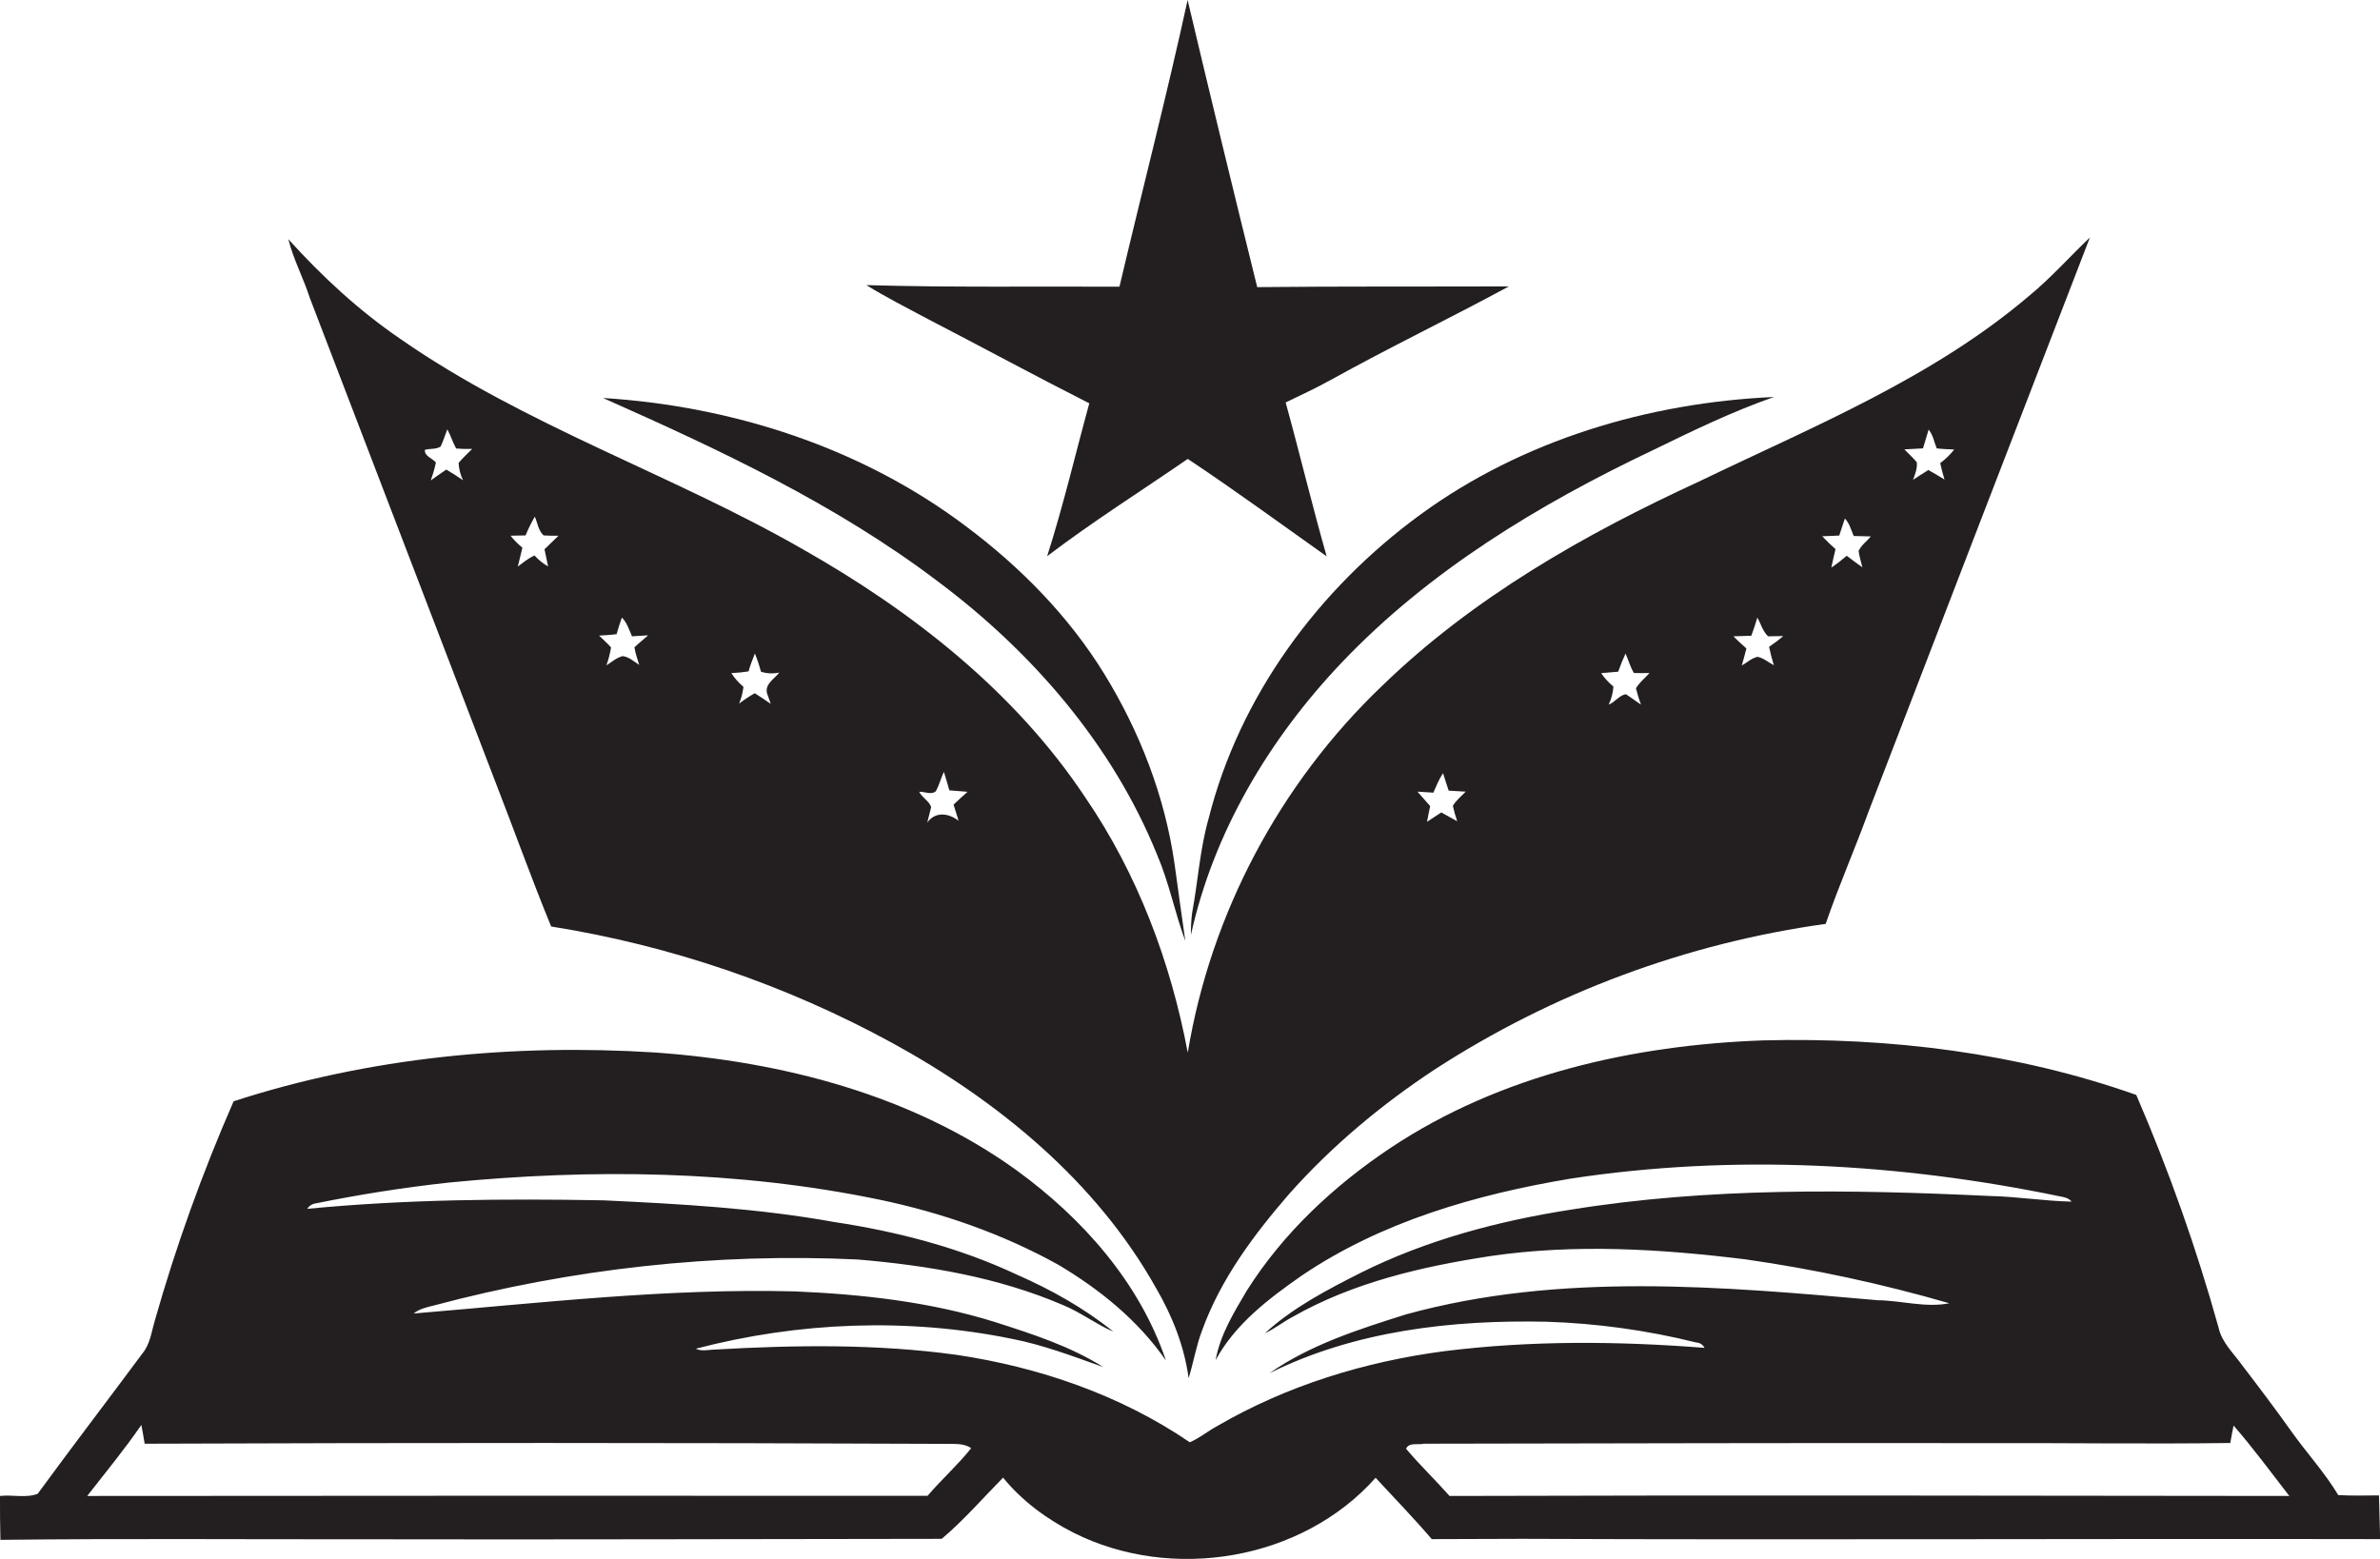
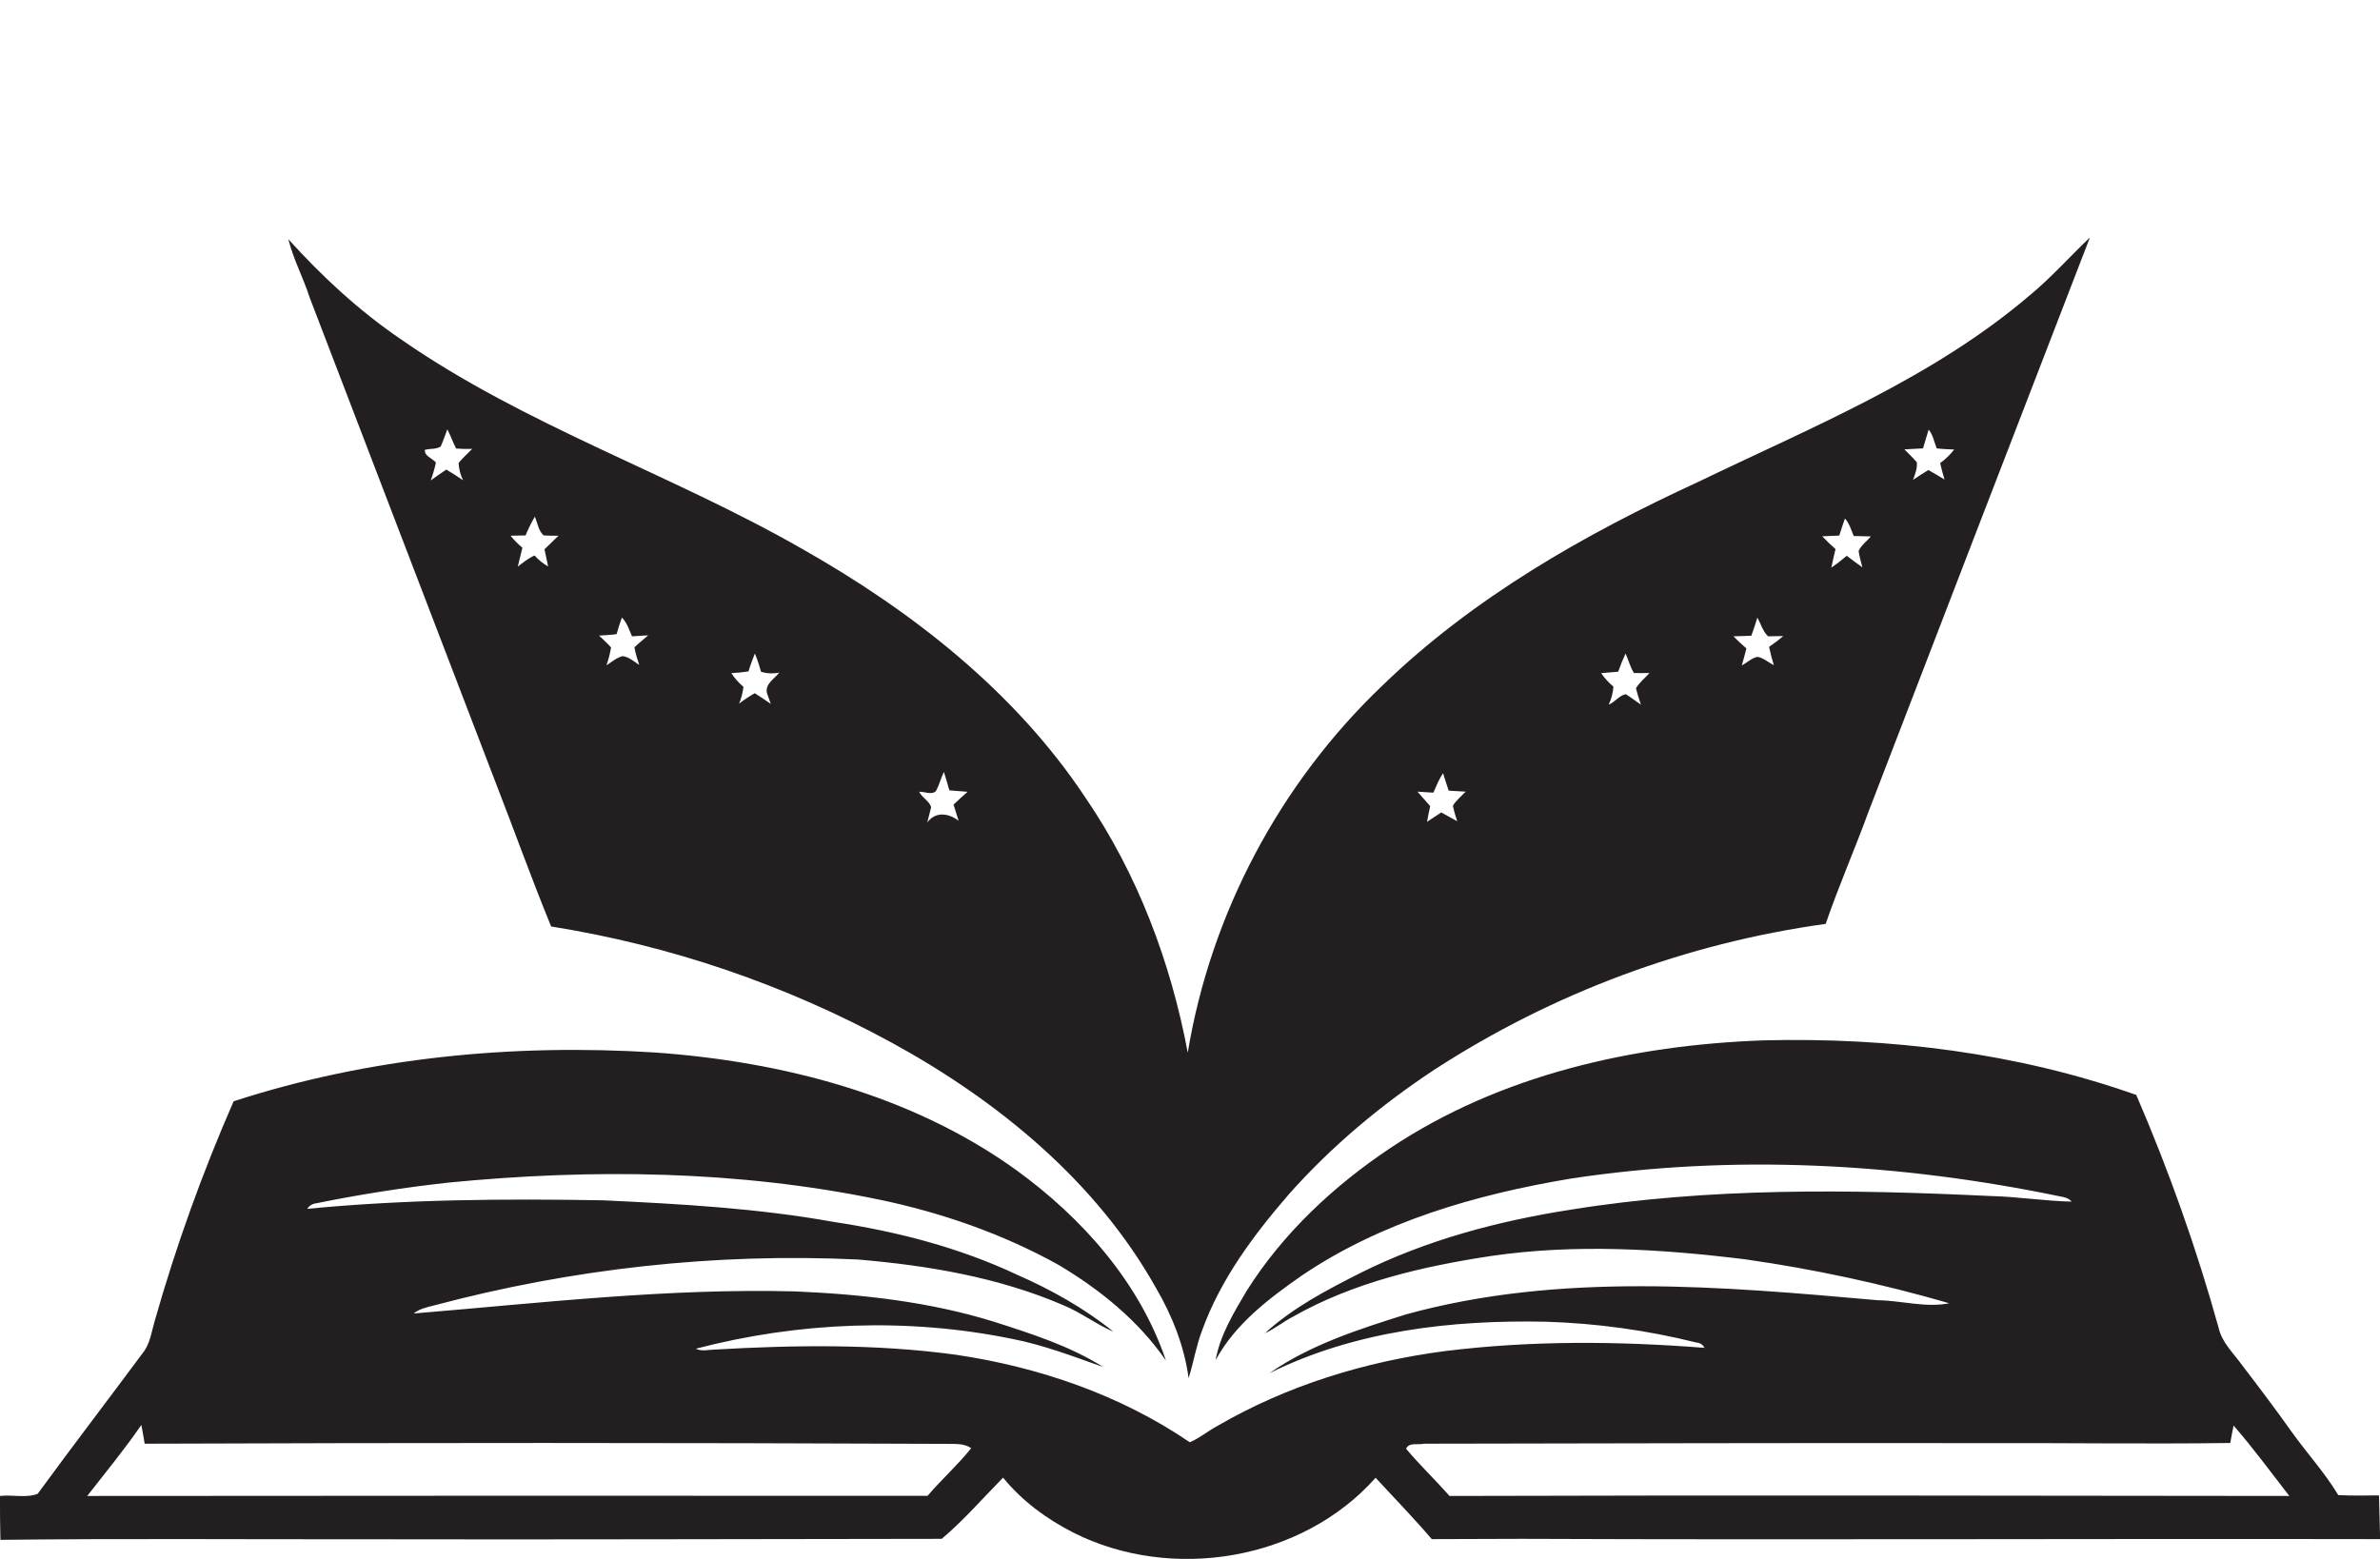
<svg xmlns="http://www.w3.org/2000/svg" version="1.1" id="Layer_1" x="0px" y="0px" viewBox="0 0 1648.3 1080" style="enable-background:new 0 0 1648.3 1080;" xml:space="preserve">
  <style type="text/css">
	.st0{fill:#231F20;}
</style>
  <title>biseeise_Book_flat_black_logo_White_background_4cd05358-356a-4449-a658-8105d1962b3d</title>
-   <path class="st0" d="M754.4,279.4c-9.7,35.3-18,71-29.2,105.9c31.4-23.9,64.9-45,97.4-67.4c32.5,21.6,64.3,44.9,96.2,67.5  c-10.1-35.4-18.6-71.1-28.4-106.6c10.6-5.1,21.3-10.1,31.6-15.8c40.5-22.5,82.2-42.5,123-64.6c-58.1,0.2-116.2-0.1-174.3,0.5  C854.3,132.6,838.2,66.4,822.5,0c-14.5,66.5-31.6,132.4-47.2,198.6c-58.4-0.3-116.9,0.6-175.3-1.1c13.8,8.5,28.3,15.9,42.6,23.5  C679.9,240.3,716.9,260.4,754.4,279.4z" />
-   <path class="st0" d="M837,567.2c-6,21.1-7.3,43.2-11.3,64.7c-0.7,5.2-1,10.5-0.9,15.7c15.7-71.3,54.4-136,104.4-188.6  c60.4-63.6,136.7-109.7,215.4-147.1c27.5-13.4,55.1-26.8,84-36.9c-86.9,3.9-174.1,29.8-244.8,81.4S858.4,482.2,837,567.2z" />
  <path class="st0" d="M343.3,542.2c12.9,33.2,24.9,66.7,38.4,99.6c82.7,13.2,162.4,40.4,235.9,80.5c73.6,40.3,141.6,96,183.1,170.1  c11.2,19.2,19.5,40.2,22.5,62.3c3.4-10.9,5.2-22.3,9.3-33c12.8-35.5,35.8-66.3,60.3-94.6c29.5-33.2,63.9-61.9,100.9-86.3  c81.8-53,174.2-87.4,270.7-100.8c9-26.3,20.2-51.7,29.7-77.8c51-132.6,102.1-265.2,153.3-397.7c-14,13.3-26.8,27.8-41.7,40.1  c-67.4,57.5-150.4,91-229.3,129.1c-79.1,36.4-156.2,80.3-219.1,141.3c-70.7,67.4-118.8,157.8-134.7,254.2  c-11.8-62.8-34.8-123.9-70.9-176.7C702.9,479,631.6,423.3,555.5,380.2c-90.8-52-191.6-85.2-277.9-145.2  c-28.8-19.6-54.5-43.4-77.9-69.3c3.5,14,10.4,26.8,14.8,40.5C257.5,318.2,300.4,430.2,343.3,542.2z M1331.8,310.6  c1.3-4.3,2.6-8.7,3.9-13c3.1,3.7,3.8,8.6,5.6,13c4,0.5,8.1,0.6,12.1,0.8c-2.8,3.6-6,6.7-9.7,9.4c0.8,3.8,1.9,7.6,3,11.4  c-3.7-2.3-7.4-4.5-11.2-6.6c-3.6,2.2-7.1,4.5-10.6,6.8c1.4-3.9,3.1-7.9,2.6-12.2c-2.7-3.2-5.7-5.9-8.6-8.9L1331.8,310.6z   M1273.8,371c1.2-3.9,2.6-7.9,3.9-11.8c3.2,3.3,4.3,7.9,6.1,12.1l11.9,0.3c-2.8,3.4-6.7,6-8.5,10.1c0.5,3.8,1.7,7.5,2.6,11.3  c-3.7-2.6-7.3-5.3-10.8-8c-3.4,2.9-7,5.7-10.7,8.2c0.9-4.3,1.9-8.5,2.9-12.8c-3.2-2.9-6.3-5.8-9.2-8.9L1273.8,371z M1212.9,440.4  c1.5-4.1,2.9-8.3,4.2-12.6c2.4,4.3,3.7,9.5,7.4,13l10.5-0.2c-3.1,2.7-6.4,5.2-9.8,7.5c0.9,4.3,2,8.5,3.3,12.7  c-3.8-1.9-7.1-5-11.3-5.8c-4.1,0.9-7.3,4-10.9,6c1.1-3.9,2.2-7.8,3.2-11.8c-3.1-2.7-6.1-5.5-9-8.4L1212.9,440.4z M1120.7,465.3  c1.5-4.3,3.2-8.5,5.1-12.6c2,4.5,3.2,9.3,5.8,13.5c3.6,0.1,7.2,0.1,10.8,0c-3.1,3.5-7,6.5-9.4,10.6c1,3.8,2.1,7.6,3.5,11.3  c-3.6-2.3-6.9-5-10.5-7.2c-4.5,0.7-7.7,5.7-11.9,7.2c1.9-3.9,3-8.2,3.3-12.5c-3.3-2.7-6.1-5.8-8.5-9.3L1120.7,465.3z M992.7,549.1  c2-4.6,3.9-9.3,6.7-13.5c1.2,4,2.6,8.1,3.9,12.1l11.8,0.7c-3.1,3.2-6.6,6-8.9,9.8c0.8,3.6,1.8,7.2,3,10.7l-11-6.1l-9.9,6.5  c0.7-3.7,1.4-7.3,2.2-10.9c-2.9-3.3-5.9-6.6-8.8-10L992.7,549.1z M648.1,548.1c2.4-4.2,3.5-9,5.6-13.4c1.3,4.2,2.6,8.5,3.8,12.8  l12.6,1c-3.3,2.9-6.5,5.8-9.7,8.9c1.2,3.7,2.3,7.4,3.5,11.2c-6.7-5.3-16.1-6.7-21.7,1.2l2.7-10.7c-1.4-4.3-6.3-6.5-8.3-10.6  c3.8-0.2,8.3,2.3,11.4-0.3L648.1,548.1z M518.4,465.1c1.2-4.2,2.8-8.3,4.4-12.4c1.7,4.1,3.1,8.4,4.3,12.7c4.1,1.2,8.4,1.4,12.6,0.5  c-3.3,4.3-9.8,7.7-8.6,14l2.7,7.7c-3.7-2.6-7.3-5-11.1-7.4c-3.8,2.2-7.4,4.6-10.8,7.2c1.5-3.7,2.5-7.6,3-11.6  c-3.2-2.7-6.1-5.9-8.4-9.5C510.5,466.1,514.5,465.7,518.4,465.1z M427,439.4c1.1-3.9,2.3-7.8,3.7-11.6c3.6,3.6,5,8.5,7,13l11.2-0.7  c-3.1,2.8-6.5,5.4-9.5,8.3c0.6,4.2,2.1,8.1,3.3,12.2c-3.6-2.3-7-5.5-11.4-6.1c-4.3,1-7.6,4.1-11.3,6.4c1.4-4,2.5-8.2,3.2-12.4  c-2.6-3-5.6-5.5-8.3-8.2c3.9-0.3,8-0.4,12-1L427,439.4z M364,370.9c1.8-4.5,4-8.8,6.4-13c1.9,4.3,2.4,9.7,6.1,13  c3.4,0.2,6.9,0.3,10.3,0.2l-9.7,9.4l2.5,11.9c-3.5-2-6.7-4.6-9.4-7.6c-4.3,1.9-7.9,4.9-11.6,7.7l3.2-13.1c-3-2.5-5.8-5.2-8.2-8.3  L364,370.9z M294.4,311.6c3.5-1,7.7-0.2,10.8-2.3c1.8-3.9,3.1-8,4.6-11.9c2.3,4.3,3.8,9,6.1,13.3c3.7,0.3,7.4,0.4,11.1,0.3  c-3.2,3.2-6.5,6.2-9.4,9.7c0.2,4.2,1.3,8.3,3.1,12c-3.8-2.6-7.6-5.1-11.6-7.4c-3.6,2.4-7.2,4.9-10.8,7.5c1.5-4,2.7-8.2,3.6-12.4  c-2.5-3-8.3-4.5-7.6-8.9L294.4,311.6z" />
  <path class="st0" d="M1647.6,1035.9c-9.4,0.1-18.8,0.3-28.2-0.2c-9.4-15.7-21.9-29.2-32.4-44s-22.4-30.6-33.9-45.6  c-6-8.5-14.3-15.9-16.6-26.4c-15.3-55-34.4-108.8-57-161.2c-82.5-29.2-170.9-40-258.2-37.8c-90.3,3.2-182.3,23.9-258.3,74.5  c-39.1,26.1-74.4,59-99.6,99c-8.9,15.1-18.4,30.5-21.5,48c13.6-25.1,36.8-42.6,59.7-58.6c55.3-37.4,120.8-56.2,186-67.1  c112.5-17.2,228-10.8,339.2,12.3c2.8,0.5,5.9,1.1,7.9,3.6c-18.9-0.4-37.7-3.5-56.7-3.9c-96.7-4.6-194.4-6-290.3,9.5  c-50.1,7.8-99.8,21-145.3,43.7c-23.3,11.8-47,24.1-66.4,41.9c6.9-3.2,12.8-8,19.5-11.5c41.9-23.8,89.6-34.8,136.9-42  c58.5-8.6,118.1-4.9,176.5,2.3c47.7,6.8,94.8,17,141.1,30.4c-16.2,3.3-33.2-1.9-49.6-2.1c-108.5-9.6-220.2-19.5-326.6,9.8  c-32.7,10.3-66.3,21-94.7,40.8c59.1-29.4,126.4-37.1,191.7-35.7c35.1,1.1,69.9,5.9,104,14.4c2.4,0.1,4.6,1.5,5.7,3.7  c-59.9-4.7-120.4-5.2-180.2,2.3c-54.9,7.2-109,23.8-157,51.7c-6.6,3.5-12.4,8.5-19.3,11.4c-48.1-32.8-104.5-52.1-161.8-60.6  c-55.4-7.6-111.6-6.8-167.4-3.6c-4.3,0.1-8.8,1.4-12.9-0.6c71.1-18.6,146.6-21.6,218.7-6.9c21.8,4.2,42.6,12.2,63.5,19.6  c-23.2-14.6-49.5-23-75.4-31.3c-44.6-13.9-91.4-19.1-137.9-21.1c-88.4-2.3-176.4,8-264.3,15.3c3.9-3.2,9-4.3,13.8-5.5  c95.5-25.5,195-36.6,293.8-31.9c48.5,4.1,97.3,12.3,142.2,31.6c12.2,5,22.7,13.2,34.8,18.4c-20.2-16.3-43.1-29.1-66.8-39.5  c-40-18.8-83.1-29.9-126.7-36.5c-52.7-9.5-106.4-12.5-159.9-15c-68.3-1.2-136.8-0.7-204.9,5.9c1.3-2.1,3.5-3.5,6-3.8  c30.4-6.2,61.1-11,92-14.4c99.2-9.7,200.2-8.5,298.1,11.8c43.2,9,85.4,23.7,124,45.1c28.8,17.1,55.4,38.6,74.6,66.4  c-18.3-54.2-57.9-98.7-103.6-131.9c-72.5-52.2-162-75.2-250.1-81.5c-98.2-6.2-198.2,3.3-292,33.8c-21.6,49.4-39.9,100.2-54.6,152  c-2.3,7.7-3.2,16.2-8.5,22.6c-24.1,32.5-48.7,64.6-72.6,97.3c-7.9,3.1-17.6,0.5-26.1,1.5c0,10.1,0,20.3,0.3,30.4  c84.2-1,168.5-0.3,252.7-0.4c133.1,0.3,266.1-0.2,399.2-0.3c15.2-12.8,28.5-28.2,42.5-42.4c13.1,16.1,30.2,28.7,48.7,38.1  c68,34.3,158.3,19.4,209.3-38c13,14.1,26.4,27.9,38.9,42.5l62.6-0.2c198.1,0.8,396.1-0.2,594.2,0.2  C1648.1,1056.1,1647.9,1046,1647.6,1035.9z M642.4,1036.2c-194-0.1-388-0.1-582,0.1c12.7-16.3,25.8-32.2,37.5-49.2  c0.8,4.3,1.6,8.6,2.3,13c184.8-0.7,369.6-0.7,554.3,0.1c6.1,0.2,12.8-0.7,18.1,3C663.3,1014.9,652.1,1024.8,642.4,1036.2  L642.4,1036.2z M1003.9,1036.3c-9.8-11.1-20.6-21.4-30.1-32.7c2-4.7,8.4-2.5,12.5-3.5c129-0.2,258-0.6,387.1-0.4  c57-0.2,114.1,0.7,171.2-0.1c0.7-4.1,1.5-8.1,2.3-12.1c13.6,15.7,25.9,32.4,38.6,48.8C1391.6,1036.1,1197.7,1035.7,1003.9,1036.3  L1003.9,1036.3z" />
-   <path class="st0" d="M801.4,592.2c8.3,19.3,12.2,40,19.5,59.6c-2.6-17.9-5-35.8-7.5-53.7c-6.7-46.6-24.1-91.4-48.7-131.4  s-58.4-74.3-96.1-102.4c-72.1-54.3-161.4-83-251-88.6c80.7,35.8,161.4,73.6,232.1,127.2C715,451.8,770.6,516,801.4,592.2z" />
</svg>